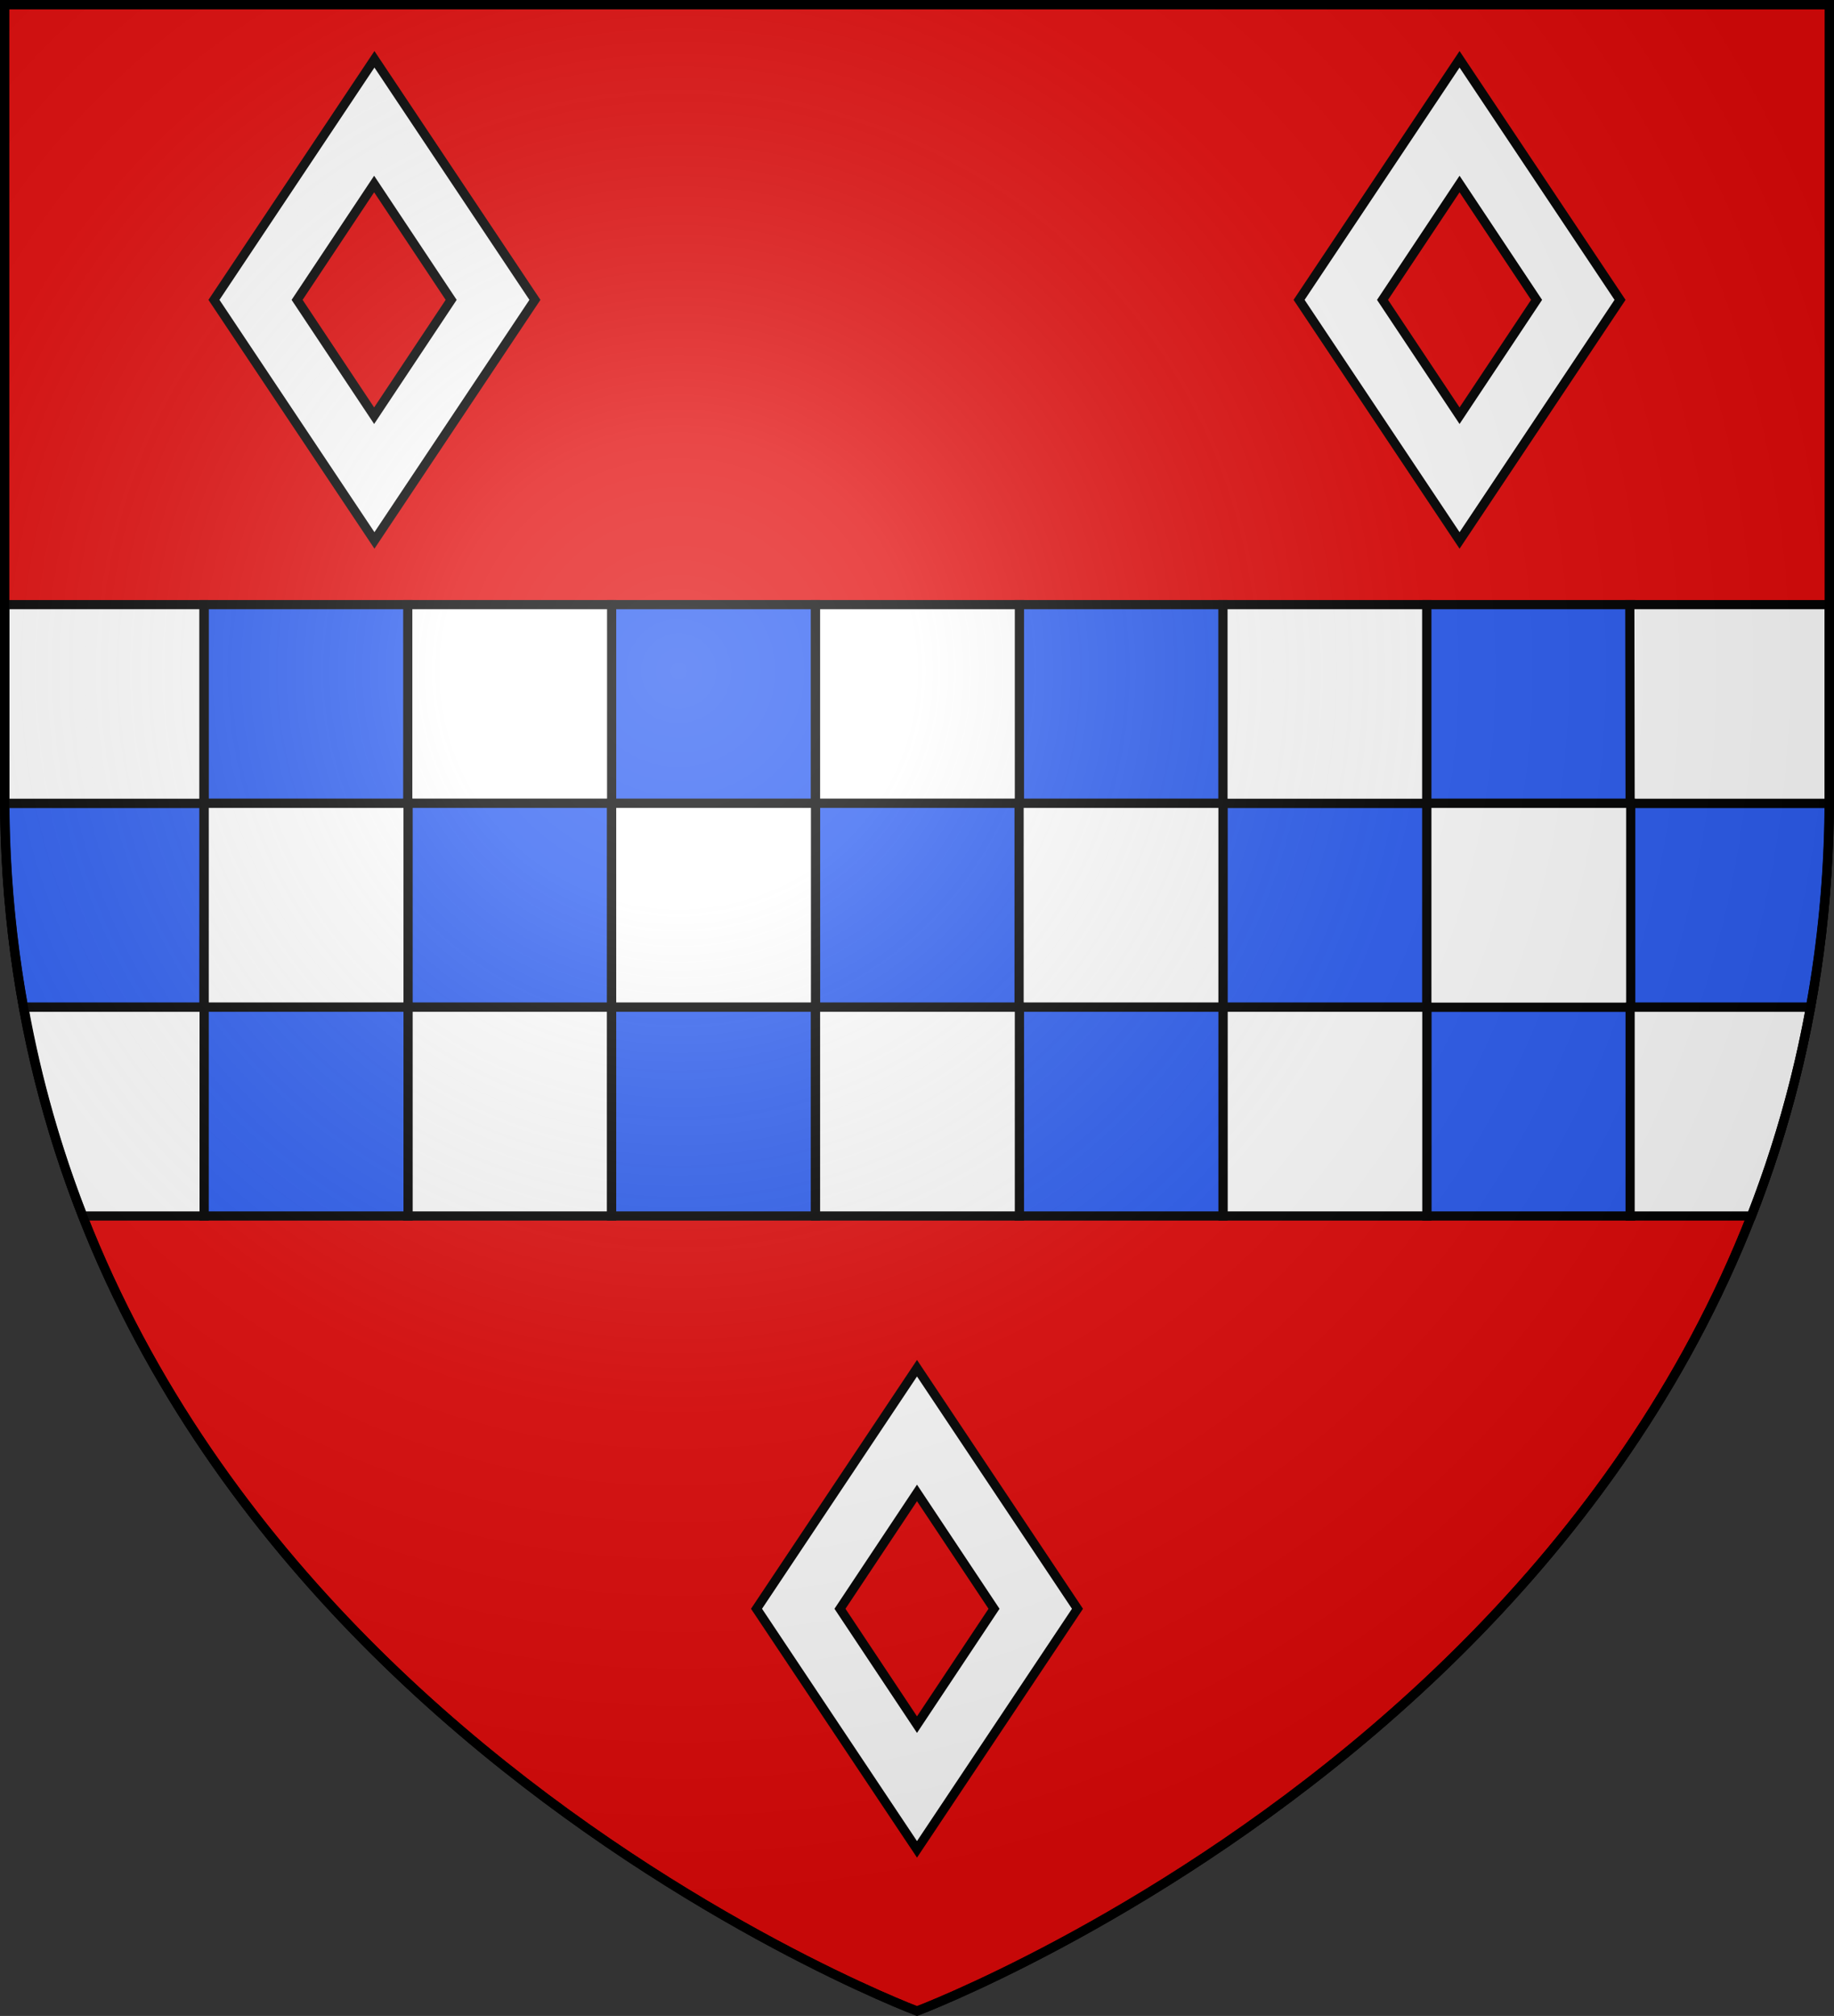
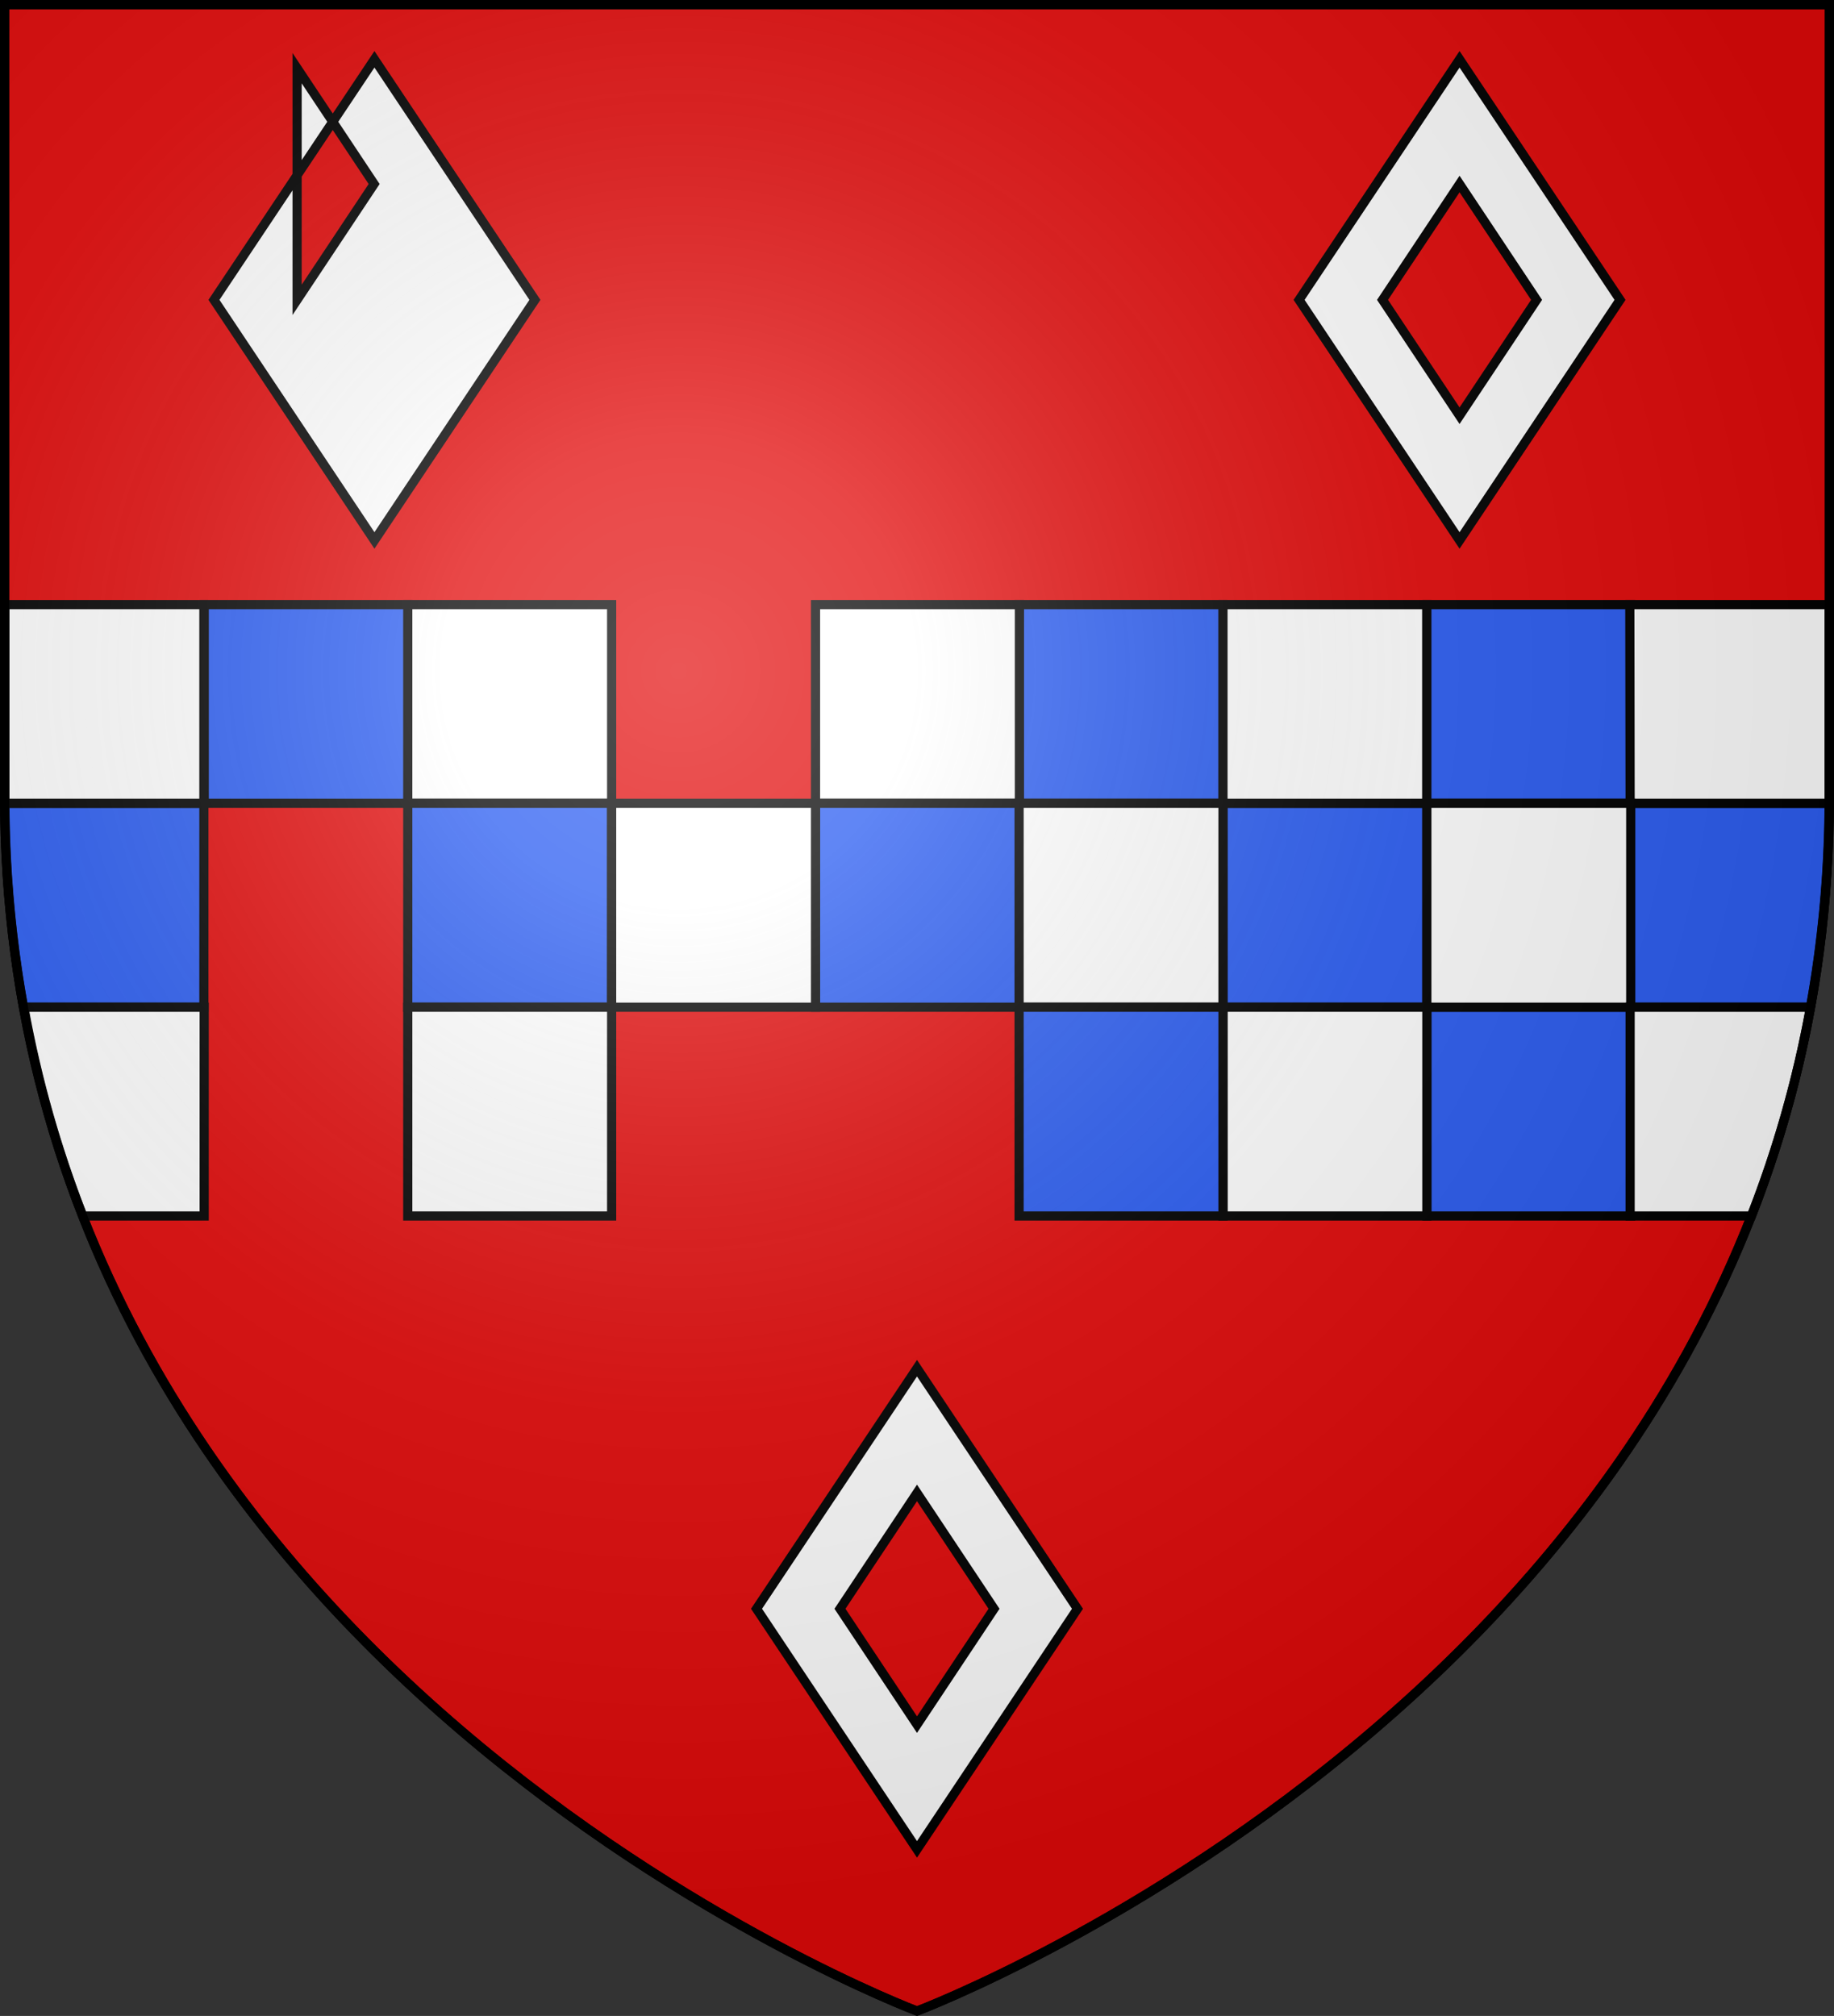
<svg xmlns="http://www.w3.org/2000/svg" xmlns:ns1="http://www.inkscape.org/namespaces/inkscape" xmlns:ns2="http://sodipodi.sourceforge.net/DTD/sodipodi-0.dtd" version="1.1" id="svg2" ns1:export-filename="/Users/olivier/Desktop/Blason Rouge/Blason_Vide_3D.png" ns1:export-xdpi="144" ns1:export-ydpi="144" ns1:output_extension="org.inkscape.output.svg.inkscape" ns1:version="0.91 r13725" ns2:docname="Template.svg" ns2:version="0.32" x="0px" y="0px" viewBox="0 0 600 659.5" style="enable-background:new 0 0 600 659.5;" xml:space="preserve">
  <rect x="0" y="0" width="600" height="659.5" fill="#333333" stroke="none" />
  <style type="text/css">
	.st0{fill:#E20909;}
	.st1{fill:none;stroke:#000000;stroke-width:3;stroke-miterlimit:10;}
	.st2{fill:#2B5DF2;stroke:#000000;stroke-width:3;stroke-miterlimit:10;}
	.st3{fill:#FFFFFF;stroke:#000000;stroke-width:3;stroke-miterlimit:10;}
	.st4{fill:url(#path2875_2_);stroke:#000000;stroke-width:3;stroke-miterlimit:10;}
</style>
  <path id="path2875_4_" class="st0" d="M300,657.9c0,0,298.5-112.3,298.5-397.8V1.5H1.5v258.6C1.5,545.6,300,657.9,300,657.9z" />
  <ns2:namedview bordercolor="#666666" borderopacity="1.0" gridtolerance="10.0" guidetolerance="10.0" height="660px" id="base" ns1:current-layer="svg2" ns1:cx="300" ns1:cy="329.99986" ns1:guide-bbox="true" ns1:pageopacity="0.0" ns1:pageshadow="2" ns1:window-height="856" ns1:window-maximized="0" ns1:window-width="1280" ns1:window-x="-4" ns1:window-y="0" ns1:zoom="1.1560601" objecttolerance="10.0" pagecolor="#ffffff" showgrid="false" showguides="true">
	</ns2:namedview>
  <desc id="desc4">SVG coat of arms</desc>
  <g id="g9370" transform="matrix(0.607,0,0,0.694,-525.206,251.961)">
</g>
  <path id="path2875_1_" class="st1" d="M300,657.9c0,0,298.5-112.3,298.5-397.8V1.5H1.5v258.6C1.5,545.6,300,657.9,300,657.9z" />
  <g>
    <rect x="333.4" y="197.8" class="st2" width="66.7" height="65" />
-     <rect x="200.1" y="197.8" class="st2" width="66.7" height="65" />
    <rect x="66.8" y="197.8" class="st2" width="66.7" height="65" />
    <rect x="133.4" y="197.8" class="st3" width="66.7" height="65" />
    <rect x="400.1" y="262.8" class="st2" width="66.7" height="66.7" />
    <rect x="266.8" y="197.8" class="st3" width="66.7" height="65" />
    <rect x="400.1" y="197.8" class="st3" width="66.7" height="65" />
    <rect x="466.8" y="197.8" class="st2" width="66.7" height="65" />
    <path class="st2" d="M1.6,262.8c0.1,23.4,2.3,45.6,6.1,66.7h59v-66.7H1.6z" />
    <rect x="133.4" y="262.8" class="st2" width="66.7" height="66.7" />
    <rect x="266.8" y="262.8" class="st2" width="66.7" height="66.7" />
    <rect x="200.1" y="262.8" class="st3" width="66.7" height="66.7" />
    <rect x="333.4" y="262.8" class="st3" width="66.7" height="66.7" />
    <path class="st2" d="M533.3,329.5h59c3.8-21.1,6-43.3,6.1-66.7h-65.1V329.5z" />
    <path class="st3" d="M533.3,262.8h65.1c0-0.9,0-1.7,0-2.5v-62.5h-65.2L533.3,262.8L533.3,262.8z" />
    <path class="st3" d="M1.6,262.8h65.1v-65H1.6c0,19,0,39.7,0,62.5C1.6,261.1,1.6,262,1.6,262.8z" />
    <rect x="466.8" y="329.5" class="st2" width="66.7" height="68.3" />
    <rect x="466.8" y="262.8" class="st3" width="66.7" height="66.7" />
-     <rect x="66.8" y="262.8" class="st3" width="66.7" height="66.7" />
    <path class="st3" d="M533.3,329.5v68.3h39.7c8.3-21.3,14.9-44,19.3-68.3H533.3z" />
    <path class="st3" d="M66.8,329.5h-59c4.4,24.3,11,47,19.3,68.3h39.7V329.5z" />
    <rect x="133.4" y="329.5" class="st3" width="66.7" height="68.3" />
-     <rect x="200.1" y="329.5" class="st2" width="66.7" height="68.3" />
    <rect x="400.1" y="329.5" class="st3" width="66.7" height="68.3" />
-     <rect x="66.8" y="329.5" class="st2" width="66.7" height="68.3" />
    <rect x="333.4" y="329.5" class="st2" width="66.7" height="68.3" />
-     <rect x="266.8" y="329.5" class="st3" width="66.7" height="68.3" />
  </g>
  <g>
    <g>
      <path class="st3" d="M300,605l-52.5-78.7l52.5-78.7l52.5,78.7L300,605z M274.8,526.3l25.2,37.9l25.2-37.9L300,488.4L274.8,526.3z" />
    </g>
    <g>
-       <path class="st3" d="M122.5,176.8L70,98.1l52.5-78.7L175,98.1L122.5,176.8z M97.2,98.1l25.2,37.9l25.2-37.9l-25.2-37.9L97.2,98.1z    " />
+       <path class="st3" d="M122.5,176.8L70,98.1l52.5-78.7L175,98.1L122.5,176.8z M97.2,98.1l25.2-37.9l-25.2-37.9L97.2,98.1z    " />
    </g>
    <g>
      <path class="st3" d="M477.5,176.8L425,98.1l52.5-78.7L530,98.1L477.5,176.8z M452.3,98.1l25.2,37.9l25.2-37.9l-25.2-37.9    L452.3,98.1z" />
    </g>
  </g>
  <radialGradient id="path2875_2_" cx="-76.304" cy="658.286" r="299.822" gradientTransform="matrix(1.353 0 0 -1.349 325.291 1107.524)" gradientUnits="userSpaceOnUse">
    <stop offset="0" style="stop-color:#FFFFFF;stop-opacity:0.314" />
    <stop offset="0.19" style="stop-color:#FFFFFF;stop-opacity:0.251" />
    <stop offset="0.6" style="stop-color:#6B6B6B;stop-opacity:0.126" />
    <stop offset="1" style="stop-color:#000000;stop-opacity:0.126" />
  </radialGradient>
  <path id="path2875_3_" class="st4" d="M300,657.9c0,0,298.5-112.3,298.5-397.8V1.5H1.5v258.6C1.5,545.6,300,657.9,300,657.9z" />
</svg>